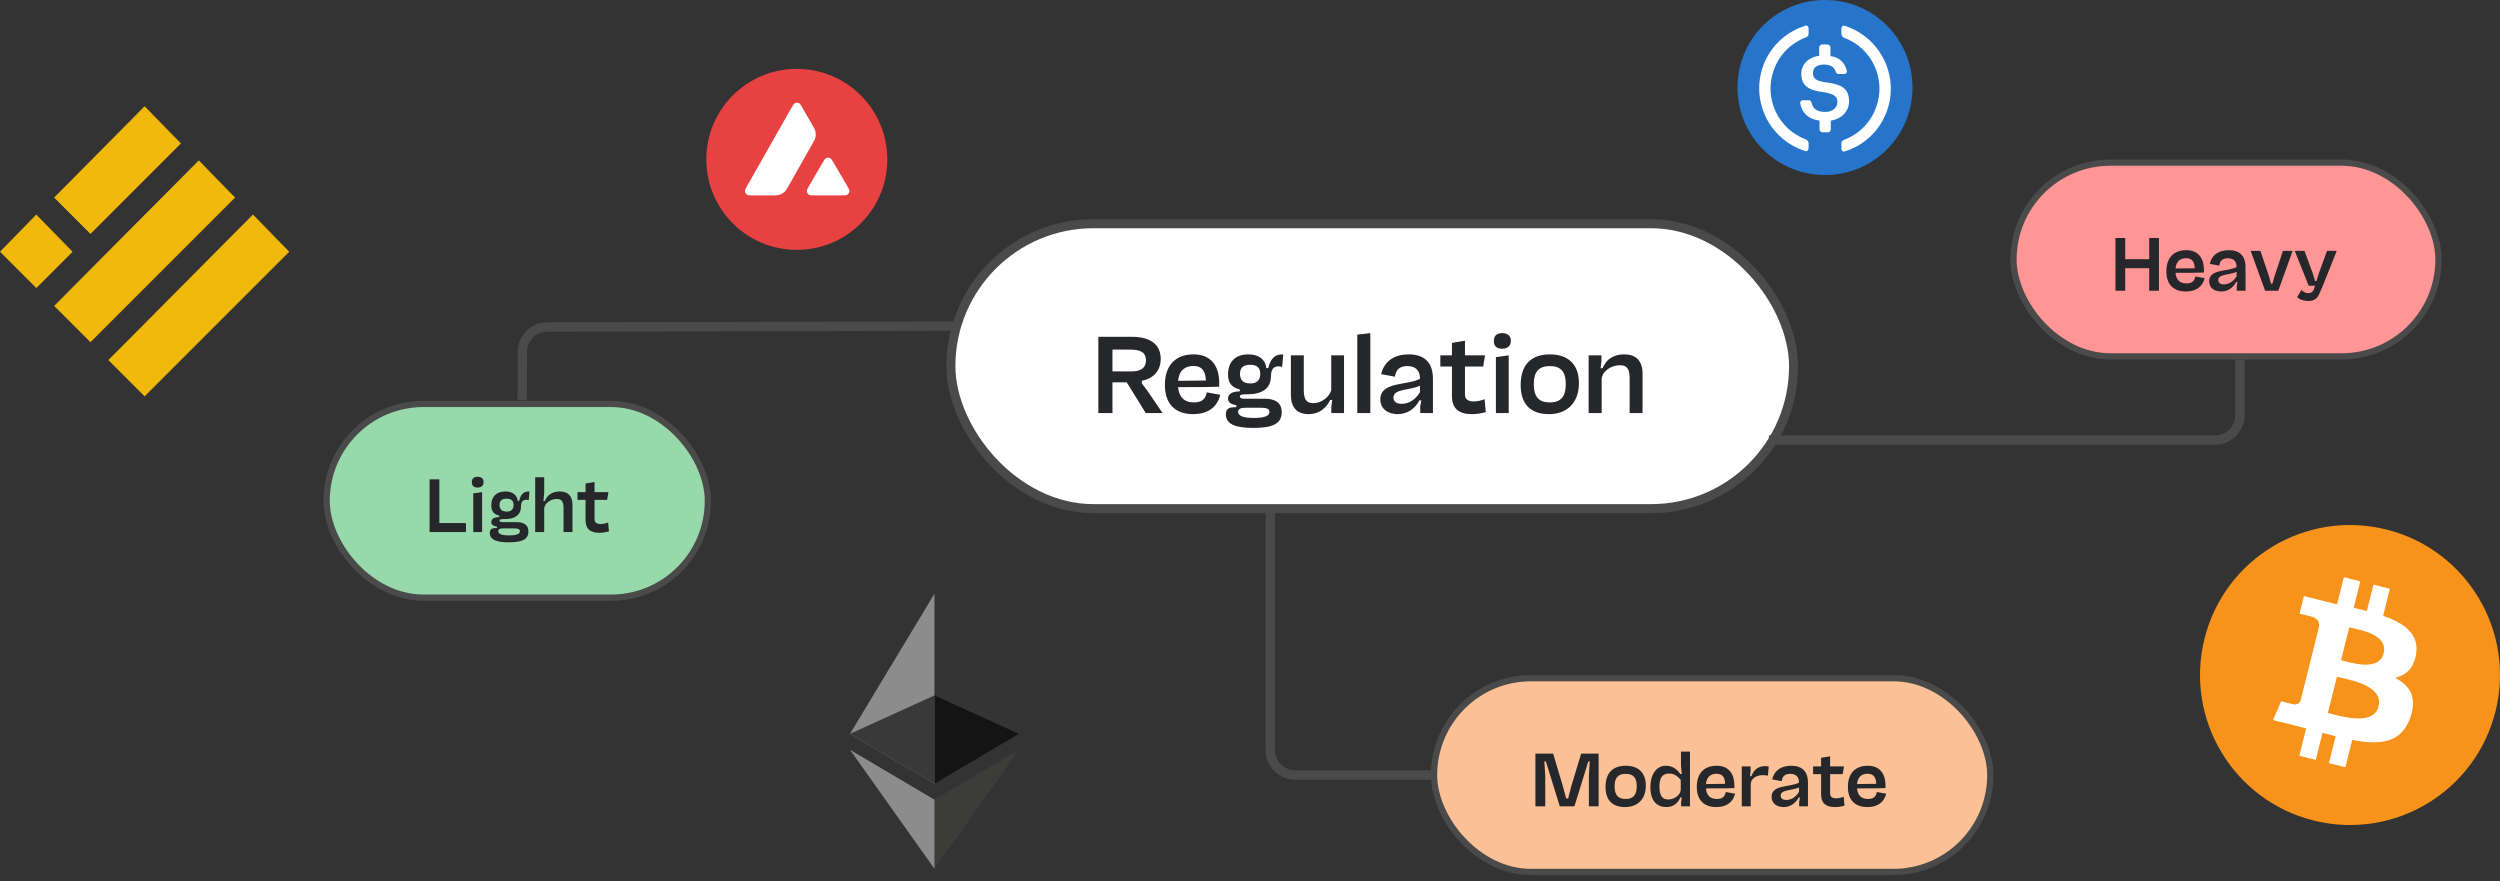
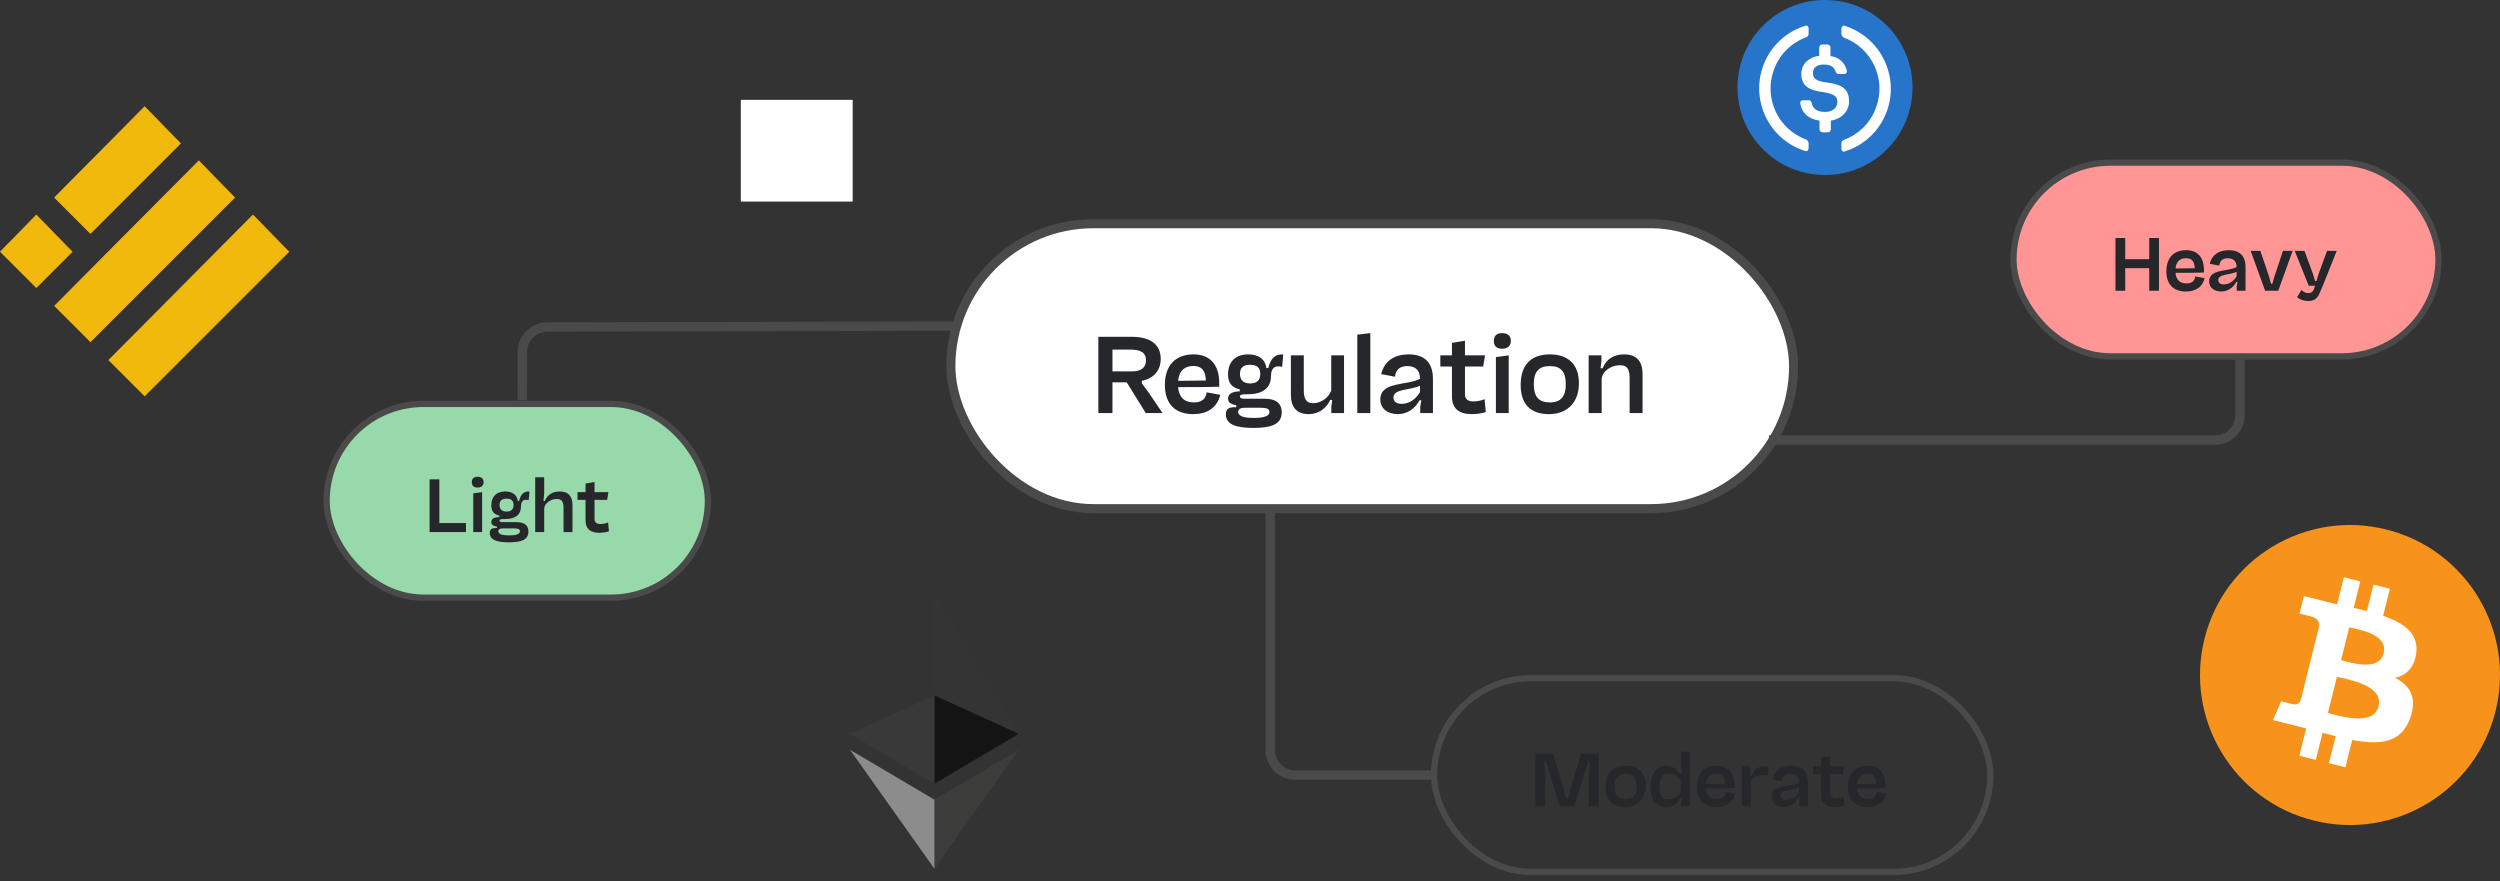
<svg xmlns="http://www.w3.org/2000/svg" width="400" height="141" viewBox="0 0 400 141" fill="none">
  <rect x="0" y="0" width="400" height="141" fill="#333333" stroke="none" />
  <rect x="322.158" y="26.021" width="68" height="31" rx="15.5" fill="#FF9595" />
  <rect x="322.158" y="26.021" width="68" height="31" rx="15.5" stroke="#4A4A4A" />
  <path d="M340.034 38.085V41.469H343.874V38.085H345.434V46.521H343.874V42.909H340.034V46.521H338.474V38.085H340.034ZM349.8 40.029C351.564 40.029 352.608 41.121 352.632 43.137V43.605L351.168 43.641L348.084 43.653C348.168 44.721 348.732 45.345 349.836 45.345C350.82 45.345 351.132 44.865 351.252 44.229L352.752 44.505C352.368 46.005 351.216 46.641 349.752 46.641C347.748 46.641 346.62 45.501 346.62 43.413C346.62 41.145 347.892 40.029 349.8 40.029ZM349.776 41.313C348.852 41.313 348.192 41.793 348.084 42.957L351.156 42.921C351.108 41.853 350.724 41.313 349.776 41.313ZM356.608 40.029C358.312 40.029 359.284 40.905 359.284 42.729V46.521H357.88V45.777L358 45.117H357.796C357.268 46.089 356.404 46.641 355.384 46.641C354.4 46.641 353.464 46.125 353.464 45.009C353.464 43.005 356.452 43.497 357.856 42.729C357.856 41.853 357.412 41.325 356.44 41.325C355.612 41.325 355.168 41.733 355.084 42.501L353.56 42.213C353.932 40.653 355.156 40.029 356.608 40.029ZM355.816 45.501C356.38 45.501 357.22 45.261 357.856 44.205V43.497C356.704 44.025 354.916 43.821 354.916 44.805C354.916 45.081 355.06 45.501 355.816 45.501ZM363.356 45.393H363.584L363.896 44.277L365.276 40.137H366.824L364.52 46.521H362.42L360.104 40.137H361.664L363.056 44.277L363.356 45.393ZM370.41 44.961H370.638L370.974 43.833L372.33 40.137H373.878L371.61 45.825L371.166 46.833C370.77 47.889 370.086 48.165 369.342 48.165C368.646 48.165 367.938 47.937 367.542 47.529L368.25 46.377C368.538 46.761 368.994 46.905 369.33 46.905C369.69 46.905 370.026 46.749 370.206 46.329L370.41 45.717H369.39L367.158 40.137H368.718L370.074 43.833L370.41 44.961Z" fill="#25272B" />
-   <rect x="229.448" y="108.512" width="89" height="31" rx="15.5" fill="#FBC095" />
  <rect x="229.448" y="108.512" width="89" height="31" rx="15.5" stroke="#4A4A4A" />
  <path d="M247.096 121.824L247.24 124.14V129.012H245.668V120.576H248.5L250.048 125.76L250.588 127.752H250.9L251.416 125.76L252.988 120.576H255.784V129.012H254.224V124.14L254.356 121.824H254.128L251.908 129.012H249.568L247.336 121.824H247.096ZM260.019 129.132C257.967 129.132 256.887 128.016 256.887 125.904C256.887 123.684 258.039 122.52 260.115 122.52C262.107 122.52 263.331 123.6 263.331 125.7C263.331 127.944 261.939 129.132 260.019 129.132ZM260.115 127.836C261.339 127.836 261.879 127.176 261.879 125.808C261.879 124.44 261.339 123.816 260.115 123.816C258.891 123.816 258.339 124.44 258.339 125.808C258.339 127.2 258.879 127.836 260.115 127.836ZM268.859 123.84H269.087L268.955 122.58V120.252H270.395V129.012H268.979V128.268L269.087 127.596H268.859C268.463 128.484 267.791 129.132 266.591 129.132C265.199 129.132 264.059 128.232 264.059 125.928C264.059 124.044 264.911 122.52 266.567 122.52C267.467 122.52 268.223 122.952 268.859 123.84ZM266.903 127.92C267.851 127.92 268.835 127.26 268.919 126.396V124.776C268.259 124.02 267.755 123.768 267.059 123.768C265.991 123.768 265.511 124.416 265.511 125.844C265.511 127.152 265.871 127.92 266.903 127.92ZM274.668 122.52C276.432 122.52 277.476 123.612 277.5 125.628V126.096L276.036 126.132L272.952 126.144C273.036 127.212 273.6 127.836 274.704 127.836C275.688 127.836 276 127.356 276.12 126.72L277.62 126.996C277.236 128.496 276.084 129.132 274.62 129.132C272.616 129.132 271.488 127.992 271.488 125.904C271.488 123.636 272.76 122.52 274.668 122.52ZM274.644 123.804C273.72 123.804 273.06 124.284 272.952 125.448L276.024 125.412C275.976 124.344 275.592 123.804 274.644 123.804ZM282.424 122.58C282.64 122.58 282.832 122.604 283 122.64L282.868 124.104C282.628 124.068 282.292 124.02 282.028 124.02C281.176 124.02 280.204 124.428 280.12 125.412V129.012H278.68V122.628H280.096V123.432L280 124.188H280.228C280.624 123.096 281.38 122.58 282.424 122.58ZM286.597 122.52C288.301 122.52 289.273 123.396 289.273 125.22V129.012H287.869V128.268L287.989 127.608H287.785C287.257 128.58 286.393 129.132 285.373 129.132C284.389 129.132 283.453 128.616 283.453 127.5C283.453 125.496 286.441 125.988 287.845 125.22C287.845 124.344 287.401 123.816 286.429 123.816C285.601 123.816 285.157 124.224 285.073 124.992L283.549 124.704C283.921 123.144 285.145 122.52 286.597 122.52ZM285.805 127.992C286.369 127.992 287.209 127.752 287.845 126.696V125.988C286.693 126.516 284.905 126.312 284.905 127.296C284.905 127.572 285.049 127.992 285.805 127.992ZM294.989 127.476L295.121 128.904C294.653 129.048 294.089 129.132 293.597 129.132C292.097 129.132 291.377 128.484 291.377 127.128V123.864H290.093V122.628H291.377V121.248L292.817 121.008V122.628H295.037L294.833 123.864H292.817V126.972C292.817 127.5 293.201 127.728 293.789 127.728C294.149 127.728 294.629 127.632 294.989 127.476ZM298.844 122.52C300.608 122.52 301.652 123.612 301.676 125.628V126.096L300.212 126.132L297.128 126.144C297.212 127.212 297.776 127.836 298.88 127.836C299.864 127.836 300.176 127.356 300.296 126.72L301.796 126.996C301.412 128.496 300.26 129.132 298.796 129.132C296.792 129.132 295.664 127.992 295.664 125.904C295.664 123.636 296.936 122.52 298.844 122.52ZM298.82 123.804C297.896 123.804 297.236 124.284 297.128 125.448L300.2 125.412C300.152 124.344 299.768 123.804 298.82 123.804Z" fill="#25272B" />
  <rect x="152.141" y="35.796" width="134.831" height="45.585" rx="22.792" fill="white" />
  <rect x="152.141" y="35.796" width="134.831" height="45.585" rx="22.792" stroke="#4A4A4A" stroke-width="1.446" />
  <path d="M182.696 60.917V61.334L183.685 62.67L186.01 66.089H183.32L180.283 61.177H177.993V66.089H175.737V53.889H181.099C183.98 53.889 185.715 55.051 185.715 57.429C185.715 59.286 184.553 60.587 182.696 60.917ZM180.769 55.937H177.993V59.425H181.099C182.592 59.425 183.355 58.817 183.355 57.655C183.355 56.388 182.505 55.937 180.769 55.937ZM190.98 56.7C193.531 56.7 195.041 58.279 195.076 61.195V61.872L192.959 61.924L188.499 61.941C188.62 63.486 189.436 64.388 191.032 64.388C192.455 64.388 192.907 63.694 193.08 62.774L195.249 63.173C194.694 65.342 193.028 66.262 190.911 66.262C188.013 66.262 186.381 64.614 186.381 61.594C186.381 58.314 188.221 56.7 190.98 56.7ZM190.946 58.557C189.609 58.557 188.655 59.251 188.499 60.934L192.941 60.882C192.872 59.338 192.317 58.557 190.946 58.557ZM199.732 56.7C201.277 56.7 202.439 57.412 202.613 58.887H202.925C203.324 57.169 204.192 56.631 205.32 56.718L205.147 58.696C204.071 58.435 203.359 58.783 203.359 60.154C203.359 62.253 201.797 63.086 199.628 63.086C198.83 63.086 198.378 63.104 198.378 63.451C198.378 63.642 198.604 63.798 199.038 63.798H202.37C203.828 63.798 205.077 64.301 205.077 65.967C205.077 67.945 203.324 68.466 200.513 68.466C197.806 68.466 196.14 67.928 196.14 66.297C196.14 65.325 196.713 65.134 197.806 65.151V64.839C197.008 64.683 196.487 64.44 196.487 63.763C196.487 62.93 197.337 62.635 198.361 62.618V62.306C197.025 61.976 196.487 61.23 196.487 59.911C196.487 57.846 197.702 56.7 199.732 56.7ZM200.044 58.366C198.916 58.366 198.396 58.835 198.396 59.824C198.396 60.796 198.916 61.351 200.044 61.351C201.103 61.351 201.641 60.83 201.641 59.824C201.641 58.835 201.103 58.366 200.044 58.366ZM201.589 65.238H199.281C198.656 65.238 198.101 65.36 198.101 65.88C198.101 66.661 199.246 66.87 200.6 66.87C202.179 66.87 203.116 66.592 203.116 65.915C203.116 65.308 202.439 65.238 201.589 65.238ZM212.997 62.479V56.856H215.045V66.089H213.014V65.082L213.153 63.989H212.841C212.216 65.273 211.07 66.262 209.387 66.262C207.513 66.262 206.541 65.204 206.541 63.156V56.856H208.606V62.358C208.606 63.659 208.867 64.509 210.116 64.509C211.435 64.509 212.632 63.555 212.997 62.479ZM219.252 53.299V66.089H217.169V53.542L219.252 53.299ZM225.399 56.7C227.863 56.7 229.269 57.967 229.269 60.605V66.089H227.238V65.013L227.412 64.058H227.117C226.353 65.464 225.104 66.262 223.629 66.262C222.206 66.262 220.852 65.516 220.852 63.902C220.852 61.004 225.173 61.715 227.204 60.605C227.204 59.338 226.562 58.574 225.156 58.574C223.959 58.574 223.316 59.164 223.195 60.275L220.991 59.858C221.529 57.602 223.299 56.7 225.399 56.7ZM224.254 64.614C225.069 64.614 226.284 64.266 227.204 62.739V61.715C225.538 62.479 222.952 62.184 222.952 63.607C222.952 64.006 223.16 64.614 224.254 64.614ZM237.535 63.867L237.726 65.932C237.049 66.141 236.233 66.262 235.522 66.262C233.352 66.262 232.311 65.325 232.311 63.364V58.644H230.454V56.856H232.311V54.861L234.394 54.514V56.856H237.604L237.309 58.644H234.394V63.138C234.394 63.902 234.949 64.232 235.799 64.232C236.32 64.232 237.014 64.093 237.535 63.867ZM240.351 55.798C239.466 55.798 239.014 55.364 239.014 54.566C239.014 53.715 239.483 53.299 240.368 53.299C241.184 53.299 241.739 53.715 241.739 54.531C241.739 55.364 241.184 55.798 240.351 55.798ZM241.392 56.856V66.089H239.344V57.134L241.392 56.856ZM247.837 66.262C244.869 66.262 243.307 64.648 243.307 61.594C243.307 58.383 244.973 56.7 247.975 56.7C250.856 56.7 252.626 58.262 252.626 61.299C252.626 64.544 250.613 66.262 247.837 66.262ZM247.975 64.388C249.746 64.388 250.527 63.434 250.527 61.455C250.527 59.477 249.746 58.574 247.975 58.574C246.205 58.574 245.407 59.477 245.407 61.455C245.407 63.468 246.188 64.388 247.975 64.388ZM259.857 56.7C261.801 56.7 262.807 57.759 262.807 59.789V66.089H260.742V60.57C260.742 59.303 260.499 58.435 259.198 58.435C257.792 58.435 256.369 59.373 256.265 60.639V66.089H254.182V56.856L256.23 56.856V57.776L256.091 58.921H256.421C256.959 57.516 258.156 56.7 259.857 56.7Z" fill="#25272B" />
  <rect x="52.261" y="64.627" width="61" height="31" rx="15.5" fill="#98D9AB" />
  <rect x="52.261" y="64.627" width="61" height="31" rx="15.5" stroke="#4A4A4A" />
  <path d="M68.735 85.127V76.691H70.295V83.687H74.555V85.127H68.735ZM76.418 78.011C75.806 78.011 75.494 77.711 75.494 77.159C75.494 76.571 75.818 76.283 76.43 76.283C76.994 76.283 77.378 76.571 77.378 77.135C77.378 77.711 76.994 78.011 76.418 78.011ZM77.138 78.743V85.127H75.722V78.935L77.138 78.743ZM80.851 78.635C81.919 78.635 82.723 79.127 82.843 80.147H83.059C83.335 78.959 83.935 78.587 84.715 78.647L84.595 80.015C83.851 79.835 83.359 80.075 83.359 81.023C83.359 82.475 82.279 83.051 80.779 83.051C80.227 83.051 79.915 83.063 79.915 83.303C79.915 83.435 80.071 83.543 80.371 83.543H82.675C83.683 83.543 84.547 83.891 84.547 85.043C84.547 86.411 83.335 86.771 81.391 86.771C79.519 86.771 78.367 86.399 78.367 85.271C78.367 84.599 78.763 84.467 79.519 84.479V84.263C78.967 84.155 78.607 83.987 78.607 83.519C78.607 82.943 79.195 82.739 79.903 82.727V82.511C78.979 82.283 78.607 81.767 78.607 80.855C78.607 79.427 79.447 78.635 80.851 78.635ZM81.067 79.787C80.287 79.787 79.927 80.111 79.927 80.795C79.927 81.467 80.287 81.851 81.067 81.851C81.799 81.851 82.171 81.491 82.171 80.795C82.171 80.111 81.799 79.787 81.067 79.787ZM82.135 84.539H80.539C80.107 84.539 79.723 84.623 79.723 84.983C79.723 85.523 80.515 85.667 81.451 85.667C82.543 85.667 83.191 85.475 83.191 85.007C83.191 84.587 82.723 84.539 82.135 84.539ZM89.555 78.635C90.899 78.635 91.595 79.367 91.595 80.771V85.127H90.167V81.311C90.167 80.435 89.999 79.835 89.099 79.835C88.127 79.835 87.143 80.495 87.071 81.359V85.127H85.631V76.367H87.071V78.899L86.951 80.171H87.179C87.551 79.199 88.379 78.635 89.555 78.635ZM97.299 83.591L97.431 85.019C96.963 85.163 96.399 85.247 95.907 85.247C94.407 85.247 93.687 84.599 93.687 83.243V79.979H92.403V78.743H93.687V77.363L95.127 77.123V78.743H97.347L97.143 79.979H95.127V83.087C95.127 83.615 95.511 83.843 96.099 83.843C96.459 83.843 96.939 83.747 97.299 83.591Z" fill="#25272B" />
  <path d="M203.24 81.015V120.005C203.24 122.214 205.031 124.005 207.24 124.005H229.219" stroke="#4A4A4A" stroke-width="1.5" />
  <g clip-path="url(#clip0_2297_6958)">
    <path d="M23.139 17.097L28.848 22.944L14.472 37.321L8.763 31.611L23.139 17.097Z" fill="#F0B90B" stroke="#F0B90B" stroke-width="0.138" />
    <path d="M31.806 25.764L37.516 31.611L14.472 54.655L8.763 48.946L31.806 25.764Z" fill="#F0B90B" stroke="#F0B90B" stroke-width="0.138" />
    <path d="M5.805 34.432L11.514 40.279L5.805 45.988L0.096 40.279L5.805 34.432Z" fill="#F0B90B" stroke="#F0B90B" stroke-width="0.138" />
    <path d="M40.473 34.432L46.182 40.279L23.139 63.322L17.43 57.613L40.473 34.432Z" fill="#F0B90B" stroke="#F0B90B" stroke-width="0.138" />
  </g>
  <g clip-path="url(#clip1_2297_6958)">
    <path d="M136.426 15.975H118.532V32.249H136.426V15.975Z" fill="white" />
-     <path fill-rule="evenodd" clip-rule="evenodd" d="M141.97 25.5C141.97 33.498 135.487 39.981 127.49 39.981C119.492 39.981 113.009 33.498 113.009 25.5C113.009 17.503 119.492 11.019 127.49 11.019C135.487 11.019 141.97 17.503 141.97 25.5ZM123.386 31.263H120.576C119.985 31.263 119.694 31.263 119.516 31.149C119.324 31.024 119.206 30.818 119.192 30.59C119.181 30.381 119.327 30.124 119.619 29.612L126.558 17.381C126.853 16.862 127.003 16.602 127.191 16.506C127.394 16.403 127.636 16.403 127.838 16.506C128.027 16.602 128.176 16.862 128.472 17.381L129.898 19.871L129.905 19.884C130.224 20.441 130.386 20.724 130.457 21.02C130.535 21.344 130.535 21.685 130.457 22.009C130.386 22.308 130.225 22.593 129.902 23.158L126.257 29.601L126.247 29.618C125.926 30.18 125.764 30.464 125.538 30.679C125.293 30.914 124.998 31.085 124.674 31.181C124.379 31.263 124.048 31.263 123.386 31.263ZM130.483 31.263H134.51C135.104 31.263 135.403 31.263 135.581 31.145C135.773 31.021 135.894 30.811 135.905 30.583C135.915 30.38 135.772 30.134 135.492 29.651C135.483 29.635 135.473 29.618 135.463 29.601L133.446 26.151L133.423 26.112C133.14 25.633 132.997 25.391 132.813 25.297C132.61 25.194 132.372 25.194 132.169 25.297C131.984 25.393 131.835 25.646 131.54 26.154L129.53 29.605L129.523 29.617C129.229 30.125 129.081 30.378 129.092 30.587C129.106 30.814 129.224 31.024 129.416 31.149C129.59 31.263 129.889 31.263 130.483 31.263Z" fill="#E84142" />
  </g>
  <path d="M152.847 52.173L87.572 52.322C85.371 52.328 83.588 54.109 83.581 56.309L83.556 64.032" stroke="#4A4A4A" stroke-width="1.5" />
  <path d="M283.027 70.413L354.396 70.414C356.607 70.414 358.399 68.621 358.399 66.41L358.399 57.511" stroke="#4A4A4A" stroke-width="1.5" />
  <g clip-path="url(#clip2_2297_6958)">
    <path d="M149.508 95L149.213 96.003V125.096L149.508 125.391L163.013 117.408L149.508 95Z" fill="#343434" />
-     <path d="M149.508 95L136.003 117.408L149.508 125.391V111.27V95Z" fill="#8C8C8C" />
    <path d="M149.507 127.948L149.341 128.15V138.514L149.507 139L163.02 119.969L149.507 127.948Z" fill="#3C3C3B" />
    <path d="M149.508 139V127.948L136.003 119.969L149.508 139Z" fill="#8C8C8C" />
    <path d="M149.508 125.391L163.012 117.408L149.508 111.27V125.391Z" fill="#141414" />
    <path d="M136.003 117.408L149.508 125.391V111.27L136.003 117.408Z" fill="#393939" />
  </g>
  <g clip-path="url(#clip3_2297_6958)">
    <path d="M399.282 113.809C396.076 126.668 383.052 134.493 370.192 131.287C357.337 128.081 349.512 115.056 352.719 102.199C355.923 89.339 368.947 81.513 381.803 84.718C394.663 87.924 402.488 100.95 399.282 113.809L399.282 113.809H399.282Z" fill="#F7931A" />
    <path d="M386.585 104.583C387.062 101.389 384.631 99.672 381.305 98.526L382.384 94.2L379.75 93.543L378.7 97.756C378.007 97.583 377.296 97.421 376.59 97.259L377.647 93.019L375.015 92.362L373.936 96.688C373.363 96.557 372.8 96.428 372.254 96.293L372.257 96.279L368.625 95.372L367.924 98.185C367.924 98.185 369.878 98.633 369.837 98.661C370.904 98.927 371.096 99.633 371.064 100.192L369.836 105.122C369.909 105.14 370.004 105.167 370.109 105.21C370.022 105.188 369.928 105.164 369.831 105.141L368.109 112.046C367.978 112.37 367.647 112.856 366.902 112.672C366.928 112.71 364.987 112.194 364.987 112.194L363.68 115.209L367.107 116.063C367.745 116.223 368.37 116.391 368.985 116.548L367.895 120.924L370.526 121.581L371.605 117.251C372.324 117.446 373.022 117.626 373.704 117.795L372.629 122.105L375.263 122.761L376.353 118.393C380.844 119.243 384.221 118.9 385.643 114.838C386.788 111.567 385.586 109.681 383.223 108.45C384.944 108.054 386.24 106.922 386.586 104.583L386.585 104.583L386.585 104.583ZM380.567 113.022C379.753 116.292 374.246 114.524 372.46 114.081L373.907 108.283C375.692 108.729 381.418 109.611 380.567 113.022H380.567ZM381.381 104.536C380.639 107.511 376.055 105.999 374.569 105.629L375.88 100.37C377.367 100.741 382.155 101.432 381.382 104.536H381.381Z" fill="white" />
  </g>
  <g clip-path="url(#clip4_2297_6958)">
    <path d="M292 28C299.758 28 306 21.758 306 14C306 6.242 299.758 0 292 0C284.242 0 278 6.242 278 14C278 21.758 284.242 28 292 28Z" fill="#2775CA" />
    <path d="M295.85 16.216C295.85 14.175 294.625 13.475 292.175 13.183C290.425 12.95 290.075 12.483 290.075 11.666C290.075 10.85 290.658 10.325 291.825 10.325C292.875 10.325 293.458 10.675 293.75 11.55C293.808 11.725 293.983 11.841 294.158 11.841H295.091C295.325 11.841 295.5 11.666 295.5 11.433V11.375C295.266 10.091 294.216 9.1 292.875 8.983V7.583C292.875 7.35 292.7 7.175 292.408 7.116H291.533C291.3 7.116 291.125 7.291 291.066 7.583V8.925C289.316 9.158 288.208 10.325 288.208 11.783C288.208 13.708 289.375 14.466 291.825 14.758C293.458 15.05 293.983 15.4 293.983 16.333C293.983 17.267 293.166 17.908 292.058 17.908C290.541 17.908 290.016 17.267 289.841 16.392C289.783 16.158 289.608 16.041 289.433 16.041H288.441C288.208 16.041 288.033 16.216 288.033 16.45V16.508C288.266 17.966 289.2 19.017 291.125 19.308V20.708C291.125 20.942 291.3 21.116 291.591 21.175H292.466C292.7 21.175 292.875 21 292.933 20.708V19.308C294.683 19.017 295.85 17.791 295.85 16.216Z" fill="white" />
    <path d="M289.025 22.342C284.475 20.709 282.142 15.633 283.834 11.142C284.709 8.692 286.634 6.825 289.025 5.95C289.259 5.833 289.375 5.659 289.375 5.367V4.55C289.375 4.317 289.259 4.142 289.025 4.083C288.967 4.083 288.85 4.083 288.792 4.142C283.25 5.892 280.217 11.784 281.967 17.325C283.017 20.592 285.525 23.1 288.792 24.15C289.025 24.267 289.259 24.15 289.317 23.917C289.375 23.858 289.375 23.8 289.375 23.683V22.867C289.375 22.692 289.2 22.459 289.025 22.342ZM295.209 4.142C294.975 4.025 294.742 4.142 294.684 4.375C294.625 4.434 294.625 4.492 294.625 4.609V5.425C294.625 5.659 294.8 5.892 294.975 6.008C299.525 7.642 301.859 12.717 300.167 17.209C299.292 19.659 297.367 21.525 294.975 22.4C294.742 22.517 294.625 22.692 294.625 22.983V23.8C294.625 24.034 294.742 24.209 294.975 24.267C295.034 24.267 295.15 24.267 295.209 24.209C300.75 22.459 303.784 16.567 302.034 11.025C300.984 7.7 298.417 5.192 295.209 4.142Z" fill="white" />
  </g>
  <defs>
    <clipPath id="clip0_2297_6958">
      <rect width="46.281" height="46.42" fill="white" transform="translate(0 17)" />
    </clipPath>
    <clipPath id="clip1_2297_6958">
      <rect width="28.981" height="29" fill="white" transform="translate(112.999 11)" />
    </clipPath>
    <clipPath id="clip2_2297_6958">
      <rect width="27.018" height="44" fill="white" transform="translate(136 95)" />
    </clipPath>
    <clipPath id="clip3_2297_6958">
      <rect width="48" height="48.005" fill="white" transform="translate(352 84)" />
    </clipPath>
    <clipPath id="clip4_2297_6958">
      <rect width="28" height="28" fill="white" transform="translate(278)" />
    </clipPath>
  </defs>
</svg>